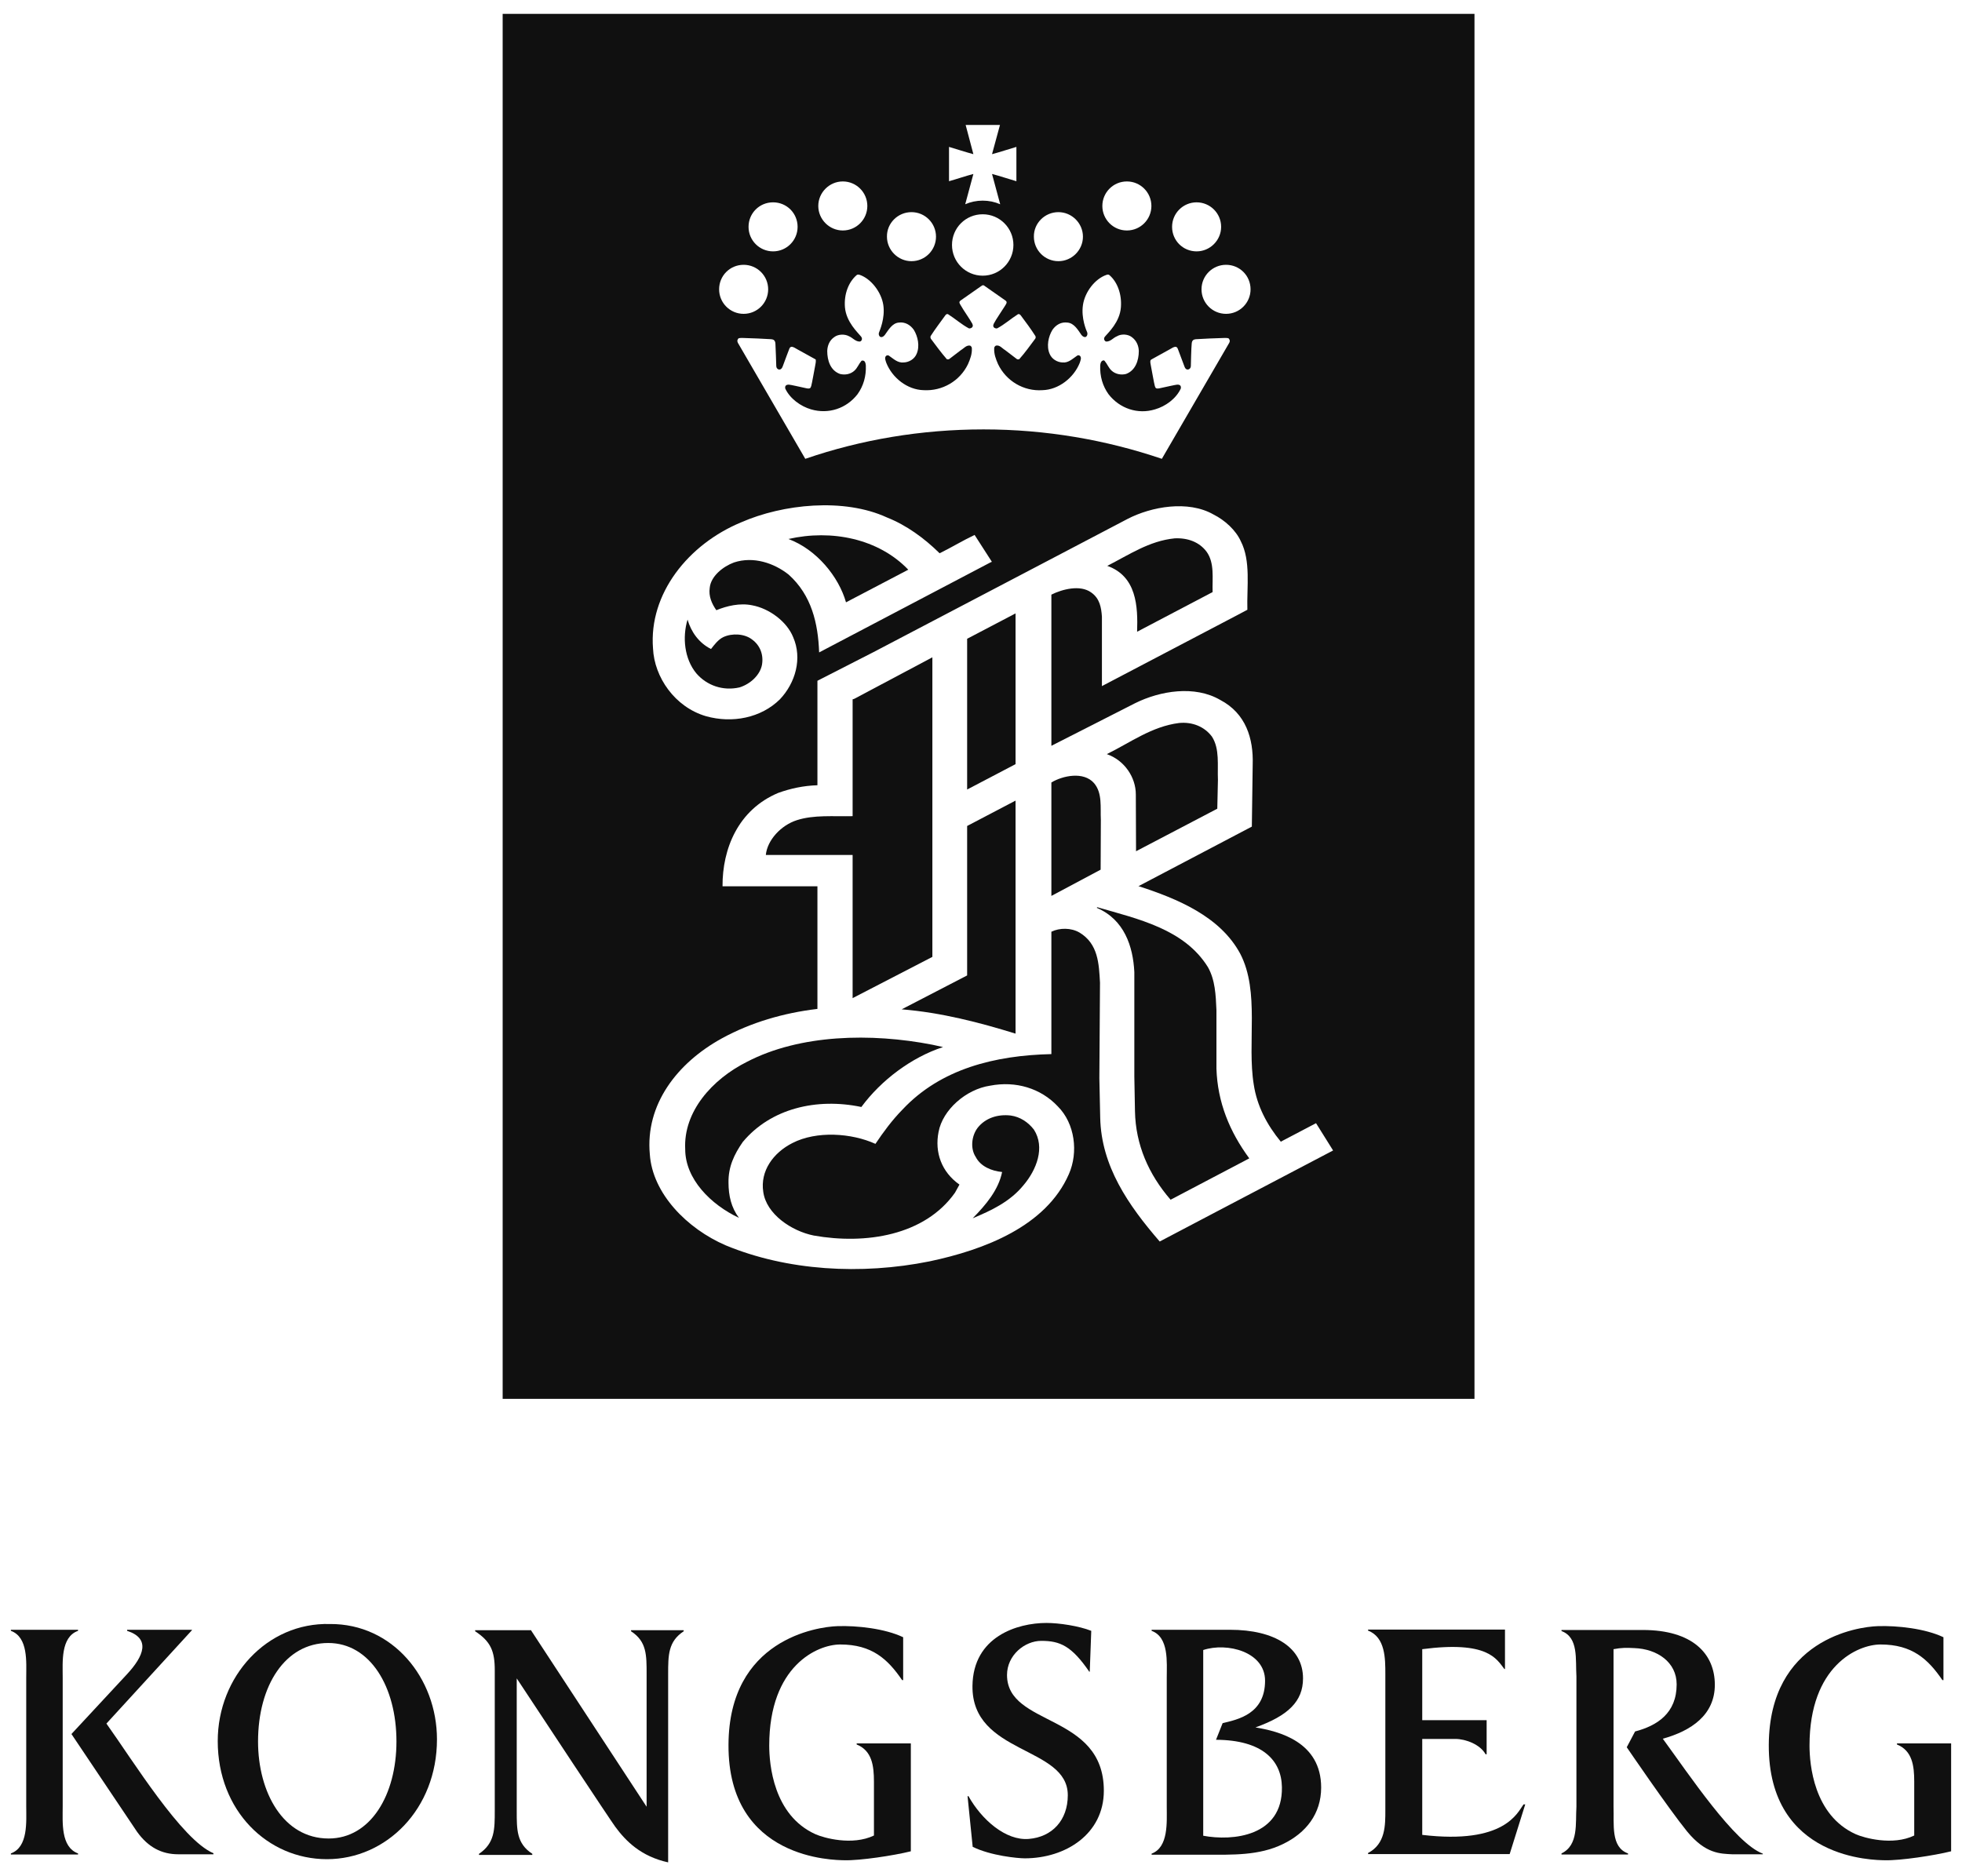
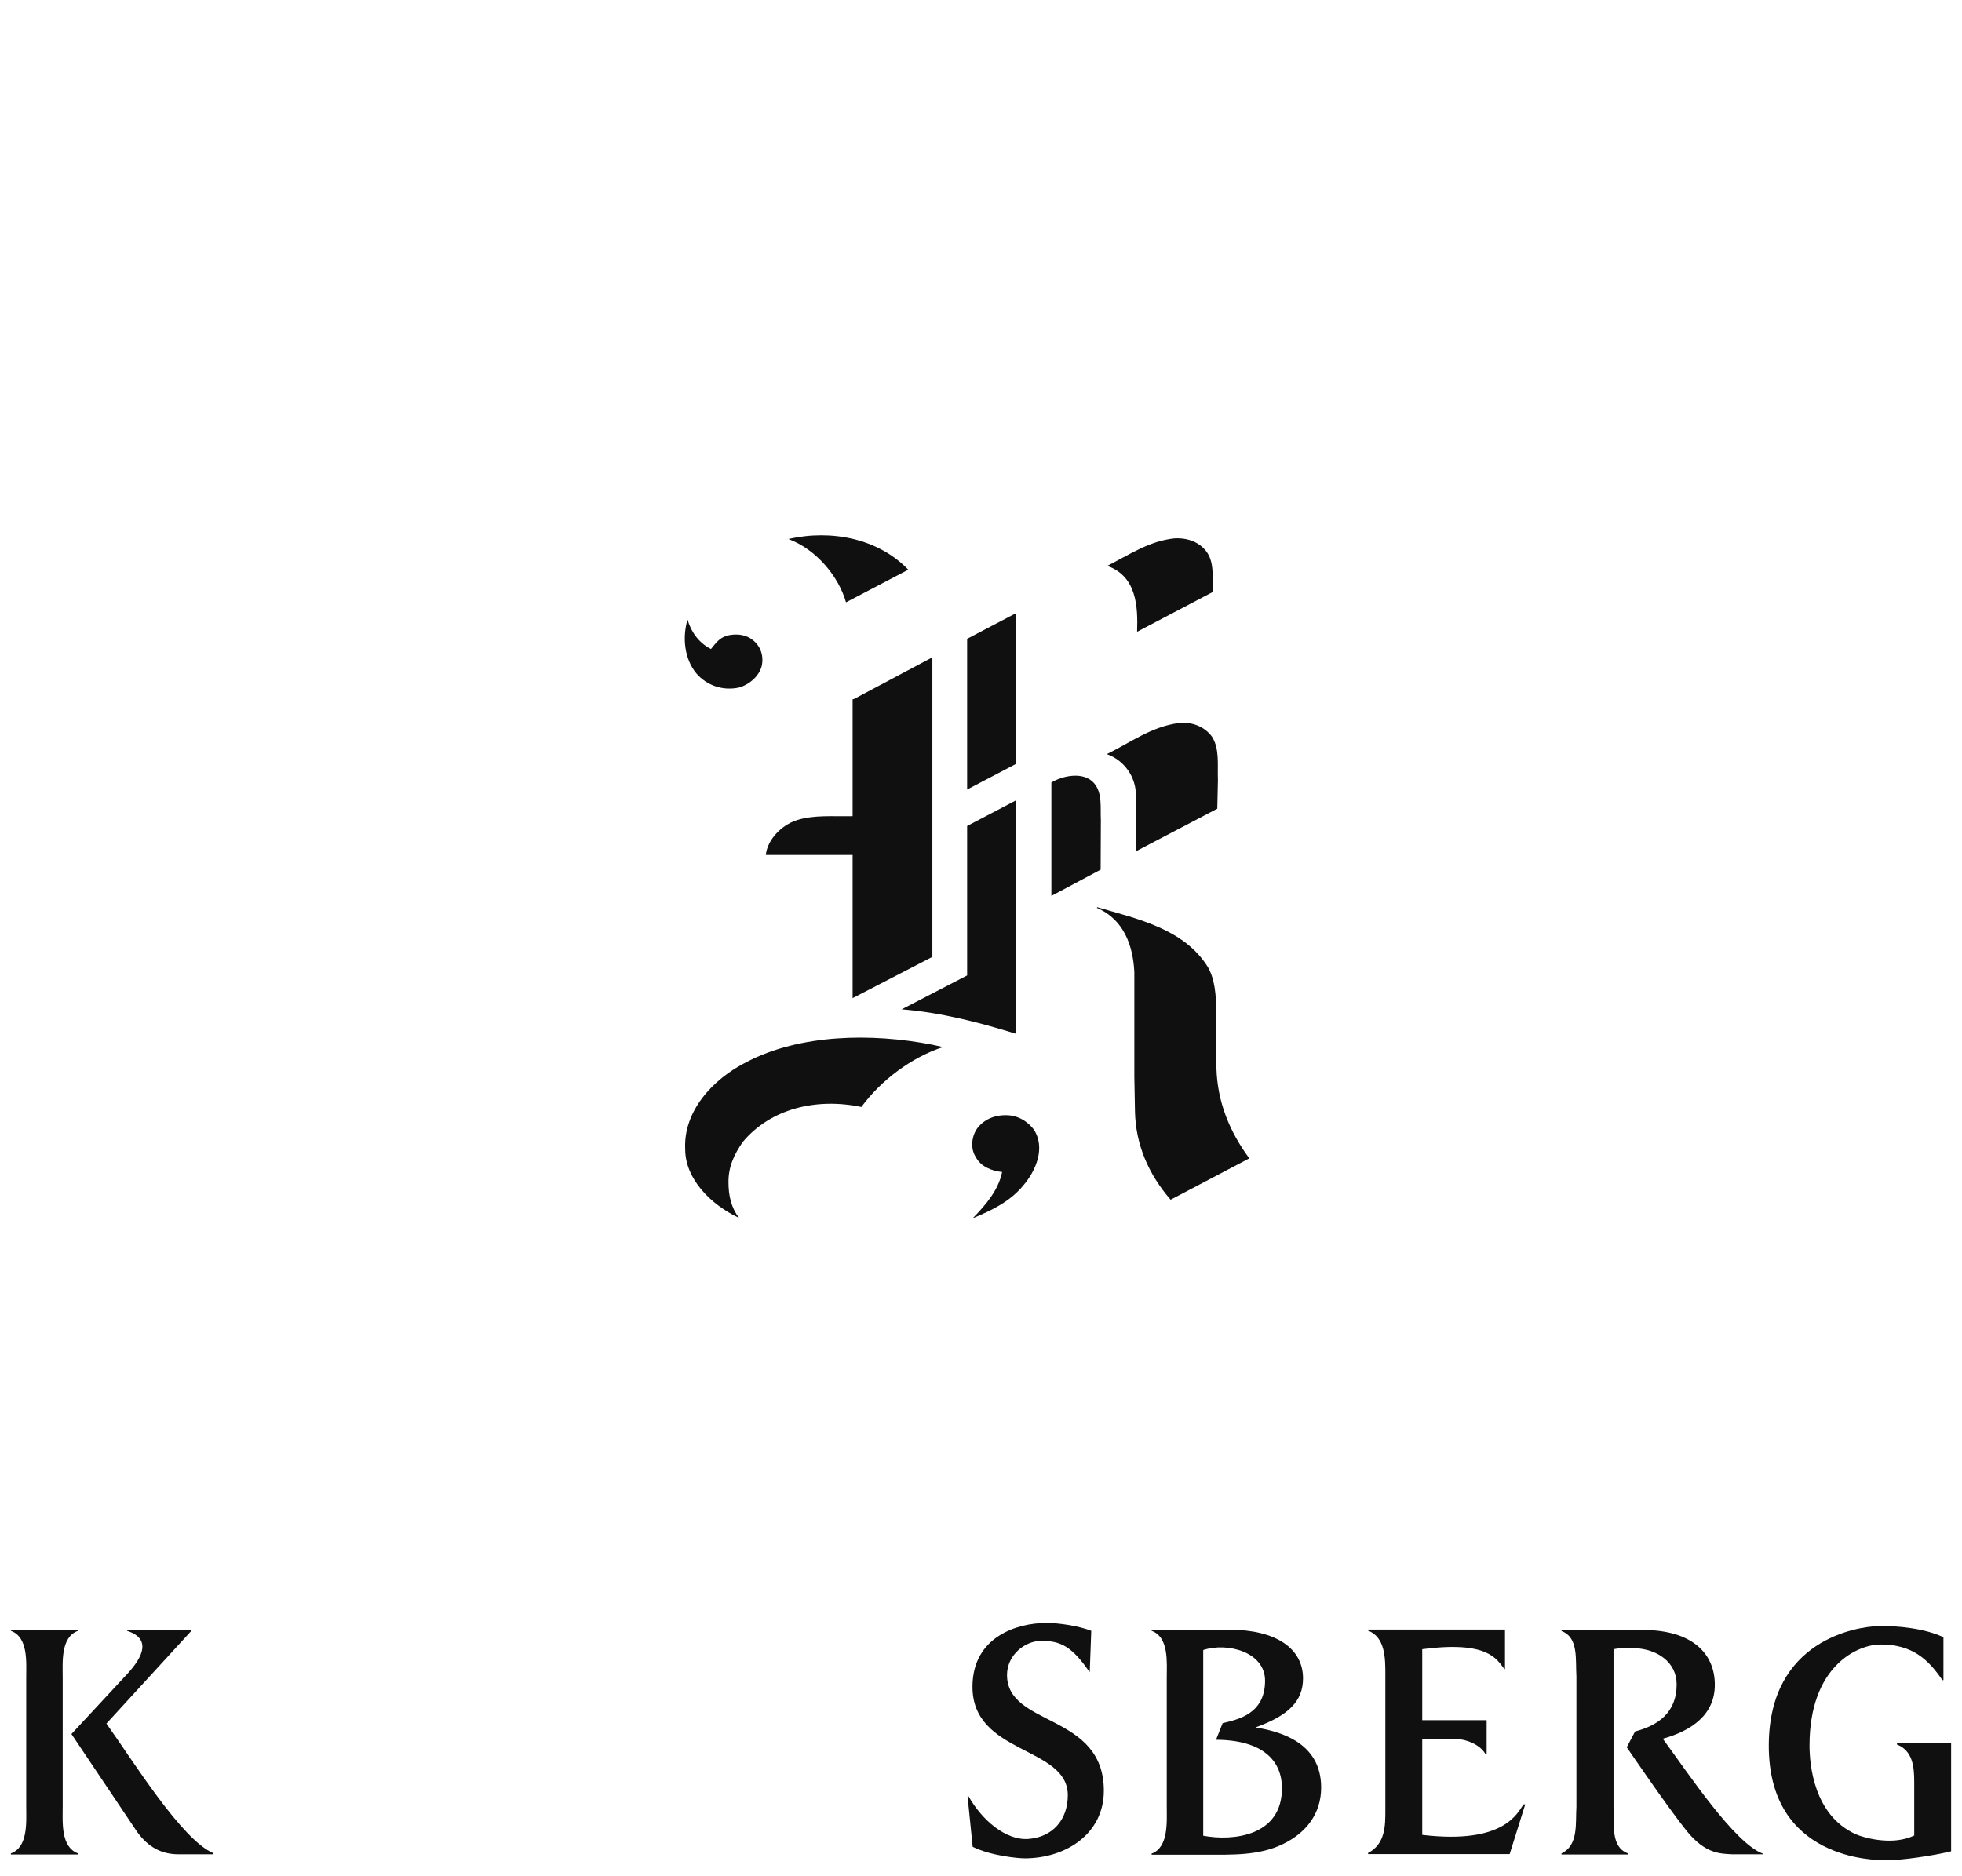
<svg xmlns="http://www.w3.org/2000/svg" width="92" height="88" viewBox="0 0 92 88" fill="none">
  <path d="M53.32 29.63L56.86 27.77C56.84 27.12 56.96 26.41 56.58 25.88C56.24 25.42 55.69 25.22 55.08 25.25C53.88 25.37 52.93 26.03 51.92 26.54C53.3 27.03 53.36 28.44 53.32 29.63Z" fill="#101010" />
  <path d="M46.99 54.97C46.82 55.81 46.23 56.51 45.61 57.14C46.47 56.78 47.36 56.37 48 55.58C48.6 54.87 49.02 53.82 48.48 52.98C48.21 52.63 47.83 52.38 47.39 52.32C46.78 52.25 46.2 52.44 45.84 52.9C45.56 53.27 45.49 53.86 45.75 54.26C45.98 54.71 46.49 54.92 46.99 54.97Z" fill="#101010" />
  <path d="M35.03 49.8C33.39 50.62 32.04 52.14 32.13 53.9C32.13 55.3 33.33 56.5 34.65 57.12C34.29 56.64 34.16 56.08 34.16 55.46C34.15 54.73 34.42 54.15 34.83 53.56C36.14 51.99 38.29 51.48 40.39 51.92C41.31 50.67 42.74 49.59 44.22 49.11L43.72 49C40.85 48.44 37.51 48.51 35.03 49.8Z" fill="#101010" />
  <path d="M39.97 46.82L43.72 44.88V30.83L40.05 32.78L39.98 32.8V38.28C39.07 38.3 38.16 38.21 37.36 38.47C36.62 38.71 35.98 39.4 35.91 40.1H39.98V46.82H39.97Z" fill="#101010" />
  <path d="M34.68 32.24C35.19 32.08 35.64 31.66 35.73 31.18C35.81 30.72 35.65 30.27 35.26 29.99C34.91 29.72 34.33 29.69 33.92 29.88C33.67 30 33.49 30.25 33.34 30.44C32.76 30.15 32.4 29.62 32.24 29.06C31.99 29.89 32.09 30.9 32.65 31.58C33.14 32.15 33.9 32.42 34.68 32.24Z" fill="#101010" />
  <path d="M39.67 28.25L42.59 26.72C41.19 25.26 38.99 24.82 36.97 25.28C38.29 25.77 39.33 27.05 39.67 28.25Z" fill="#101010" />
-   <path d="M23.57 0.65V65.61H69.14V0.65H23.57ZM58.64 13.57C58.64 14.2 58.13 14.72 57.49 14.72C56.85 14.72 56.34 14.2 56.34 13.57C56.34 12.93 56.86 12.42 57.49 12.42C58.13 12.42 58.64 12.93 58.64 13.57ZM56.11 9.49C56.74 9.49 57.26 10 57.26 10.64C57.26 11.27 56.74 11.79 56.11 11.79C55.47 11.79 54.96 11.28 54.96 10.64C54.96 10 55.48 9.49 56.11 9.49ZM52.84 8.51C53.48 8.51 53.99 9.03 53.99 9.66C53.99 10.29 53.48 10.81 52.84 10.81C52.2 10.81 51.69 10.29 51.69 9.66C51.69 9.03 52.2 8.51 52.84 8.51ZM49.63 9.95C50.26 9.95 50.78 10.47 50.78 11.1C50.78 11.73 50.26 12.25 49.63 12.25C48.99 12.25 48.48 11.73 48.48 11.1C48.47 10.47 48.99 9.95 49.63 9.95ZM44.5 6.89C44.88 7 45.26 7.13 45.64 7.23V7.22L45.28 5.86H46.89L46.52 7.22V7.23C46.9 7.13 47.28 7 47.66 6.89V8.5C47.28 8.39 46.9 8.26 46.52 8.16V8.17L46.9 9.58C46.65 9.47 46.37 9.41 46.08 9.41C45.79 9.41 45.51 9.47 45.26 9.58L45.64 8.17V8.16C45.26 8.26 44.89 8.39 44.5 8.5V6.89ZM47.52 11.49C47.52 12.28 46.88 12.93 46.08 12.93C45.29 12.93 44.64 12.29 44.64 11.49C44.64 10.69 45.28 10.05 46.08 10.05C46.88 10.05 47.52 10.7 47.52 11.49ZM42.74 9.95C43.38 9.95 43.89 10.47 43.89 11.1C43.89 11.73 43.38 12.25 42.74 12.25C42.11 12.25 41.59 11.73 41.59 11.1C41.58 10.47 42.1 9.95 42.74 9.95ZM39.52 8.51C40.16 8.51 40.67 9.03 40.67 9.66C40.67 10.29 40.16 10.81 39.52 10.81C38.89 10.81 38.37 10.29 38.37 9.66C38.37 9.03 38.89 8.51 39.52 8.51ZM38.23 17.12C38.19 17.32 38.07 18.01 38.04 18.1C38.01 18.19 38 18.25 37.81 18.21C37.62 18.17 37.06 18.04 36.99 18.04C36.93 18.04 36.79 18.05 36.82 18.22C37.04 18.7 37.55 19.06 38.03 19.2C38.85 19.44 39.69 19.16 40.21 18.49C40.49 18.1 40.62 17.64 40.6 17.14C40.59 17.06 40.58 16.96 40.5 16.92C40.46 16.91 40.42 16.9 40.39 16.93C40.27 17.07 40.21 17.25 40.07 17.38C39.89 17.55 39.63 17.6 39.39 17.54C38.94 17.38 38.79 16.91 38.79 16.46C38.8 16.2 38.9 15.96 39.12 15.81C39.3 15.67 39.61 15.66 39.81 15.77C39.98 15.84 40.11 16.02 40.31 16.02C40.38 16.02 40.47 15.91 40.38 15.79C40.23 15.6 39.68 15.11 39.62 14.41C39.57 13.78 39.8 13.23 40.15 12.92C40.18 12.89 40.22 12.86 40.31 12.89C40.84 13.07 41.33 13.7 41.42 14.31C41.51 14.93 41.25 15.5 41.22 15.59C41.18 15.68 41.23 15.8 41.31 15.81C41.38 15.82 41.44 15.77 41.49 15.71C41.66 15.48 41.83 15.16 42.14 15.13C42.43 15.09 42.68 15.23 42.85 15.47C43.04 15.78 43.14 16.24 42.98 16.6C42.88 16.84 42.63 16.99 42.38 17C42.09 17.03 41.9 16.83 41.68 16.68C41.64 16.65 41.58 16.67 41.55 16.69C41.46 16.78 41.53 16.92 41.56 17.02C41.84 17.72 42.54 18.28 43.31 18.3C44.19 18.35 45.01 17.87 45.39 17.08C45.49 16.85 45.59 16.6 45.57 16.32C45.57 16.28 45.53 16.23 45.49 16.21C45.31 16.18 45.2 16.34 45.06 16.42L44.51 16.84C44.48 16.86 44.44 16.86 44.4 16.85C44.13 16.54 43.89 16.21 43.65 15.89C43.63 15.85 43.62 15.8 43.64 15.76C43.85 15.43 44.09 15.12 44.32 14.8C44.35 14.75 44.4 14.71 44.46 14.74C44.79 14.95 45.09 15.22 45.43 15.4C45.48 15.42 45.69 15.37 45.59 15.18C45.49 14.99 45.14 14.49 45.08 14.37C45.01 14.25 44.93 14.17 45.05 14.09C45.17 14.01 46.02 13.41 46.05 13.39C46.07 13.38 46.11 13.37 46.14 13.39C46.17 13.41 47.03 14.01 47.14 14.09C47.26 14.17 47.18 14.25 47.11 14.37C47.04 14.49 46.7 14.98 46.6 15.18C46.5 15.38 46.71 15.42 46.76 15.4C47.1 15.22 47.4 14.95 47.73 14.74C47.79 14.71 47.84 14.76 47.87 14.8C48.11 15.12 48.34 15.43 48.55 15.76C48.57 15.8 48.57 15.85 48.54 15.89C48.3 16.21 48.06 16.55 47.79 16.85C47.75 16.86 47.71 16.86 47.68 16.84L47.13 16.42C46.99 16.34 46.88 16.17 46.7 16.21C46.66 16.23 46.62 16.28 46.62 16.32C46.6 16.6 46.7 16.85 46.8 17.08C47.18 17.87 48 18.36 48.88 18.3C49.64 18.28 50.35 17.72 50.63 17.02C50.66 16.92 50.73 16.78 50.64 16.69C50.6 16.66 50.55 16.65 50.51 16.68C50.3 16.82 50.1 17.03 49.82 17C49.57 16.99 49.32 16.84 49.22 16.6C49.06 16.24 49.16 15.78 49.35 15.47C49.52 15.23 49.76 15.09 50.06 15.13C50.37 15.16 50.55 15.48 50.71 15.71C50.76 15.77 50.81 15.81 50.89 15.81C50.97 15.79 51.01 15.68 50.98 15.59C50.94 15.5 50.69 14.93 50.78 14.31C50.87 13.69 51.35 13.07 51.89 12.89C51.97 12.86 52.01 12.89 52.04 12.92C52.38 13.22 52.61 13.78 52.56 14.41C52.51 15.11 51.96 15.61 51.81 15.79C51.72 15.9 51.81 16.02 51.88 16.02C52.08 16.02 52.2 15.84 52.38 15.77C52.58 15.65 52.89 15.67 53.07 15.81C53.29 15.97 53.39 16.21 53.4 16.46C53.4 16.91 53.24 17.38 52.8 17.54C52.57 17.6 52.3 17.55 52.12 17.38C51.98 17.25 51.92 17.07 51.8 16.93C51.77 16.89 51.73 16.9 51.69 16.92C51.61 16.97 51.6 17.06 51.59 17.14C51.57 17.64 51.7 18.1 51.98 18.49C52.5 19.16 53.35 19.45 54.16 19.2C54.65 19.06 55.15 18.7 55.37 18.22C55.4 18.04 55.26 18.04 55.2 18.04C55.14 18.04 54.57 18.17 54.38 18.21C54.19 18.25 54.18 18.19 54.15 18.1C54.12 18.01 54 17.32 53.96 17.12C53.92 16.93 53.94 16.89 53.99 16.86L54.84 16.39C55.07 16.25 55.18 16.2 55.24 16.39C55.27 16.47 55.44 16.92 55.54 17.19C55.62 17.43 55.84 17.33 55.84 17.17C55.84 17.11 55.86 16.28 55.88 16.12C55.89 15.96 55.97 15.92 56.07 15.91C56.14 15.9 57.26 15.85 57.44 15.85C57.62 15.85 57.62 15.87 57.65 15.93C57.68 15.98 57.66 16.04 57.64 16.08L54.48 21.52C51.86 20.63 49.04 20.14 46.12 20.14C43.2 20.14 40.38 20.62 37.76 21.52L34.6 16.08C34.58 16.03 34.56 15.98 34.59 15.93C34.62 15.87 34.62 15.85 34.8 15.85C34.98 15.85 36.1 15.9 36.17 15.91C36.27 15.92 36.35 15.96 36.36 16.12C36.37 16.28 36.4 17.1 36.4 17.17C36.4 17.33 36.61 17.43 36.7 17.19C36.8 16.91 36.97 16.47 37 16.39C37.06 16.2 37.17 16.25 37.4 16.39L38.25 16.86C38.25 16.89 38.27 16.93 38.23 17.12ZM36.25 9.49C36.89 9.49 37.4 10 37.4 10.64C37.4 11.27 36.89 11.79 36.25 11.79C35.62 11.79 35.1 11.28 35.1 10.64C35.1 10 35.61 9.49 36.25 9.49ZM34.87 12.42C35.51 12.42 36.02 12.94 36.02 13.57C36.02 14.2 35.51 14.72 34.87 14.72C34.23 14.72 33.72 14.2 33.72 13.57C33.72 12.93 34.23 12.42 34.87 12.42ZM34.75 24.5C36.71 23.64 39.57 23.34 41.59 24.27C42.5 24.63 43.34 25.24 44.06 25.95C44.61 25.68 45.15 25.35 45.7 25.09L46.51 26.35L46.44 26.38L38.41 30.6C38.36 29.24 38.06 27.92 36.98 26.95C36.3 26.41 35.33 26.08 34.42 26.38C33.9 26.57 33.33 27.03 33.28 27.57C33.22 27.97 33.38 28.32 33.59 28.62C34.08 28.42 34.69 28.27 35.27 28.39C36.08 28.54 36.9 29.16 37.19 29.88C37.63 30.88 37.3 32.03 36.57 32.8C35.69 33.67 34.34 33.94 33.1 33.59C31.64 33.16 30.68 31.76 30.62 30.41C30.42 27.85 32.27 25.53 34.75 24.5ZM56.89 56.91L54.38 58.23C52.9 56.52 51.64 54.69 51.59 52.43L51.55 50.57L51.58 46.09C51.53 45.21 51.5 44.27 50.62 43.74C50.23 43.51 49.69 43.51 49.3 43.7V49.44C46.65 49.5 44.11 50.13 42.32 52.04C41.82 52.55 41.42 53.1 41.05 53.65C39.93 53.14 38.29 53.03 37.16 53.61C36.25 54.07 35.64 54.93 35.79 55.9C35.93 56.94 37.11 57.74 38.16 57.95C40.59 58.38 43.36 57.95 44.78 55.94L44.99 55.56C44.15 54.97 43.82 54.05 44.01 53.09C44.2 52.06 45.29 51.09 46.43 50.92C47.63 50.69 48.8 51.04 49.6 51.89C50.41 52.7 50.57 54.05 50.12 55.07C49.05 57.52 46.15 58.62 43.59 59.16C40.37 59.81 36.9 59.6 34.03 58.41C32.22 57.63 30.59 55.98 30.47 54.13C30.26 51.82 31.73 49.86 33.87 48.69C35.21 47.96 36.73 47.51 38.33 47.32V46.25V41.57H33.88C33.87 39.81 34.61 37.98 36.49 37.19C37.07 36.98 37.68 36.85 38.33 36.83V36.81V31.93L40.97 30.58L49.42 26.15L52.87 24.34C53.99 23.76 55.71 23.45 56.9 24.13C57.44 24.4 57.95 24.87 58.18 25.38C58.66 26.31 58.46 27.52 58.49 28.6L58 28.86L51.67 32.18V28.92C51.64 28.5 51.57 28.07 51.17 27.79C50.65 27.41 49.8 27.64 49.3 27.89V31.14V31.15V34.98L53.23 32.98C54.4 32.4 56.02 32.13 57.22 32.83C58.42 33.46 58.78 34.64 58.74 35.86L58.7 38.77L53.41 41.55L53.38 41.56C55.2 42.15 57.22 42.98 58.16 44.74C59.08 46.52 58.47 48.92 58.79 50.87C58.94 51.86 59.4 52.75 60.06 53.55L60.11 53.52L61.71 52.68L62.51 53.96L56.89 56.91Z" fill="#101010" />
  <path d="M57.04 47.38C57.01 46.67 56.98 45.96 56.64 45.36C55.53 43.57 53.35 43.1 51.45 42.55L51.43 42.58C52.72 43.13 53.13 44.39 53.19 45.59V50.49L53.22 52.12C53.25 53.69 53.86 55.08 54.89 56.27L58.58 54.33C57.66 53.08 57.09 51.7 57.04 50.12V47.38Z" fill="#101010" />
  <path d="M51.62 38.46C51.59 37.86 51.7 37.2 51.3 36.73C50.81 36.17 49.83 36.38 49.3 36.7V42.02L51.61 40.79L51.62 38.46Z" fill="#101010" />
  <path d="M53.26 37.26L53.27 39.93L53.28 39.92L57.08 37.93L57.11 36.58C57.08 35.88 57.2 35.13 56.83 34.55C56.48 34.08 55.91 33.85 55.29 33.91C54.01 34.07 53 34.83 51.9 35.37C52.73 35.66 53.26 36.46 53.26 37.26Z" fill="#101010" />
  <path d="M45.35 45.7V45.75L42.28 47.34C44.14 47.49 45.94 47.96 47.62 48.48V37.55L45.35 38.74V45.7Z" fill="#101010" />
  <path d="M45.35 37.03L47.62 35.84V28.77L45.35 29.96V37.03Z" fill="#101010" />
-   <path d="M31.33 87.35C30.06 87.07 29.35 86.36 28.85 85.68C28.62 85.37 25.31 80.36 24.23 78.72V84.92C24.23 85.82 24.22 86.46 24.96 86.95V87H22.46V86.95C23.2 86.45 23.2 85.81 23.2 84.92V78.34C23.2 77.44 23.01 76.99 22.28 76.51V76.46H24.91V76.48L30.32 84.74V78.53C30.32 77.63 30.33 76.99 29.59 76.51V76.46H32.06V76.51C31.33 76.99 31.33 77.63 31.33 78.53V87.35Z" fill="#101010" />
-   <path d="M20.49 81.58C20.49 84.84 18.12 87.2 15.33 87.2C12.55 87.2 10.21 84.93 10.21 81.66C10.21 78.63 12.52 76.09 15.47 76.17C18.41 76.15 20.49 78.7 20.49 81.58ZM12.1 81.68C12.1 84.06 13.28 86.23 15.41 86.23C17.38 86.23 18.59 84.18 18.59 81.68C18.59 79.12 17.36 77.06 15.39 77.06C13.38 77.06 12.1 79.05 12.1 81.68Z" fill="#101010" />
-   <path d="M40.98 86.09V83.56C40.98 82.82 40.89 82.11 40.17 81.82V81.77H42.71V86.83C41.91 87.03 40.32 87.27 39.6 87.25C39.15 87.24 34.13 87.25 34.16 81.83C34.18 76.89 38.32 76.3 39.27 76.27C40.18 76.24 41.49 76.38 42.35 76.79V78.8H42.3C41.63 77.82 40.89 77.13 39.4 77.13C38.33 77.13 36.07 78.13 36.07 81.87C36.07 82.74 36.26 85.14 38.24 86.03C38.62 86.2 39.96 86.58 40.98 86.09Z" fill="#101010" />
  <path d="M89.76 86.09V83.56C89.76 82.82 89.67 82.11 88.95 81.82V81.77H91.49V86.83C90.69 87.03 89.1 87.27 88.38 87.25C87.93 87.24 82.91 87.25 82.94 81.83C82.97 76.89 87.1 76.3 88.05 76.27C88.96 76.24 90.27 76.38 91.13 76.79V78.8H91.08C90.41 77.82 89.67 77.13 88.18 77.13C87.11 77.13 84.85 78.13 84.85 81.87C84.85 82.74 85.04 85.14 87.02 86.03C87.4 86.2 88.75 86.58 89.76 86.09Z" fill="#101010" />
  <path d="M45.41 84.24C46.03 85.35 47.16 86.34 48.24 86.25C49.34 86.16 50.07 85.37 50.07 84.2C50.07 81.88 45.56 82.31 45.6 79.07C45.63 76.76 47.7 76.12 49.07 76.12C49.66 76.12 50.59 76.26 51.17 76.49L51.1 78.4L51.08 78.41C50.25 77.2 49.71 76.96 48.83 76.96C48.04 76.96 47.22 77.64 47.22 78.56C47.22 81 51.76 80.33 51.76 83.99C51.76 86.01 49.98 87.16 48.05 87.16C47.73 87.16 46.46 87.04 45.61 86.62L45.37 84.25L45.41 84.24Z" fill="#101010" />
  <path d="M61.95 83.84C61.95 85.07 61.24 85.97 60.16 86.49C59.04 87.04 57.77 86.99 56.56 86.99H54V86.94C54.8 86.64 54.71 85.46 54.71 84.73V78.69C54.71 77.97 54.82 76.79 54 76.49V76.44H57.67C59.79 76.44 61.1 77.29 61.1 78.72C61.1 79.8 60.4 80.47 58.87 81.02C59.96 81.2 61.95 81.69 61.95 83.84ZM56.42 77.39V86.1C57.79 86.36 60.15 86.14 60.11 83.82C60.09 82.56 59.19 81.61 57.02 81.6L57.33 80.82C58.03 80.65 59.32 80.4 59.32 78.83C59.32 77.47 57.54 77.02 56.42 77.39Z" fill="#101010" />
  <path d="M70.59 78.28H70.54C70.17 77.8 69.76 76.95 66.69 77.35V80.68H69.71V82.28H69.66C69.41 81.82 68.73 81.56 68.24 81.56H66.69V86.06C70.56 86.52 71.16 85.01 71.44 84.63H71.52L70.79 86.96H64.15V86.91C64.97 86.48 64.96 85.61 64.96 84.89V78.52C64.96 77.79 64.96 76.79 64.15 76.48V76.43H70.57V78.28H70.59Z" fill="#101010" />
  <path d="M82.66 86.97H81.22C80.68 86.94 79.98 86.96 79.11 85.9C78.24 84.83 76.28 81.95 76.28 81.95L76.67 81.21C77.7 80.94 78.62 80.36 78.62 79C78.62 77.96 77.71 77.34 76.64 77.3C76.26 77.28 76.03 77.28 75.66 77.35V84.74C75.69 85.55 75.52 86.64 76.34 86.93V86.98H73.22V86.93C74.03 86.54 73.87 85.51 73.92 84.74V78.63C73.87 77.83 74.03 76.8 73.22 76.5V76.45H77.03C79.37 76.45 80.41 77.57 80.41 79.02C80.41 80.43 79.31 81.18 77.97 81.55C79.2 83.23 81.34 86.45 82.66 86.94V86.97Z" fill="#101010" />
  <path d="M10.01 86.92V86.97H8.36C7.58 86.97 6.95 86.64 6.43 85.92L3.35 81.33L5.95 78.53C6.75 77.67 7.07 76.85 5.96 76.49V76.44H9V76.46L4.99 80.84C6.22 82.56 8.53 86.31 10.01 86.92Z" fill="#101010" />
  <path d="M1.23 78.68C1.23 77.96 1.33 76.79 0.51 76.49V76.44H3.66V76.49C2.84 76.78 2.94 77.96 2.94 78.68V84.72C2.94 85.46 2.84 86.63 3.66 86.93V86.98H0.51V86.93C1.33 86.63 1.23 85.44 1.23 84.72V78.68Z" fill="#101010" />
</svg>